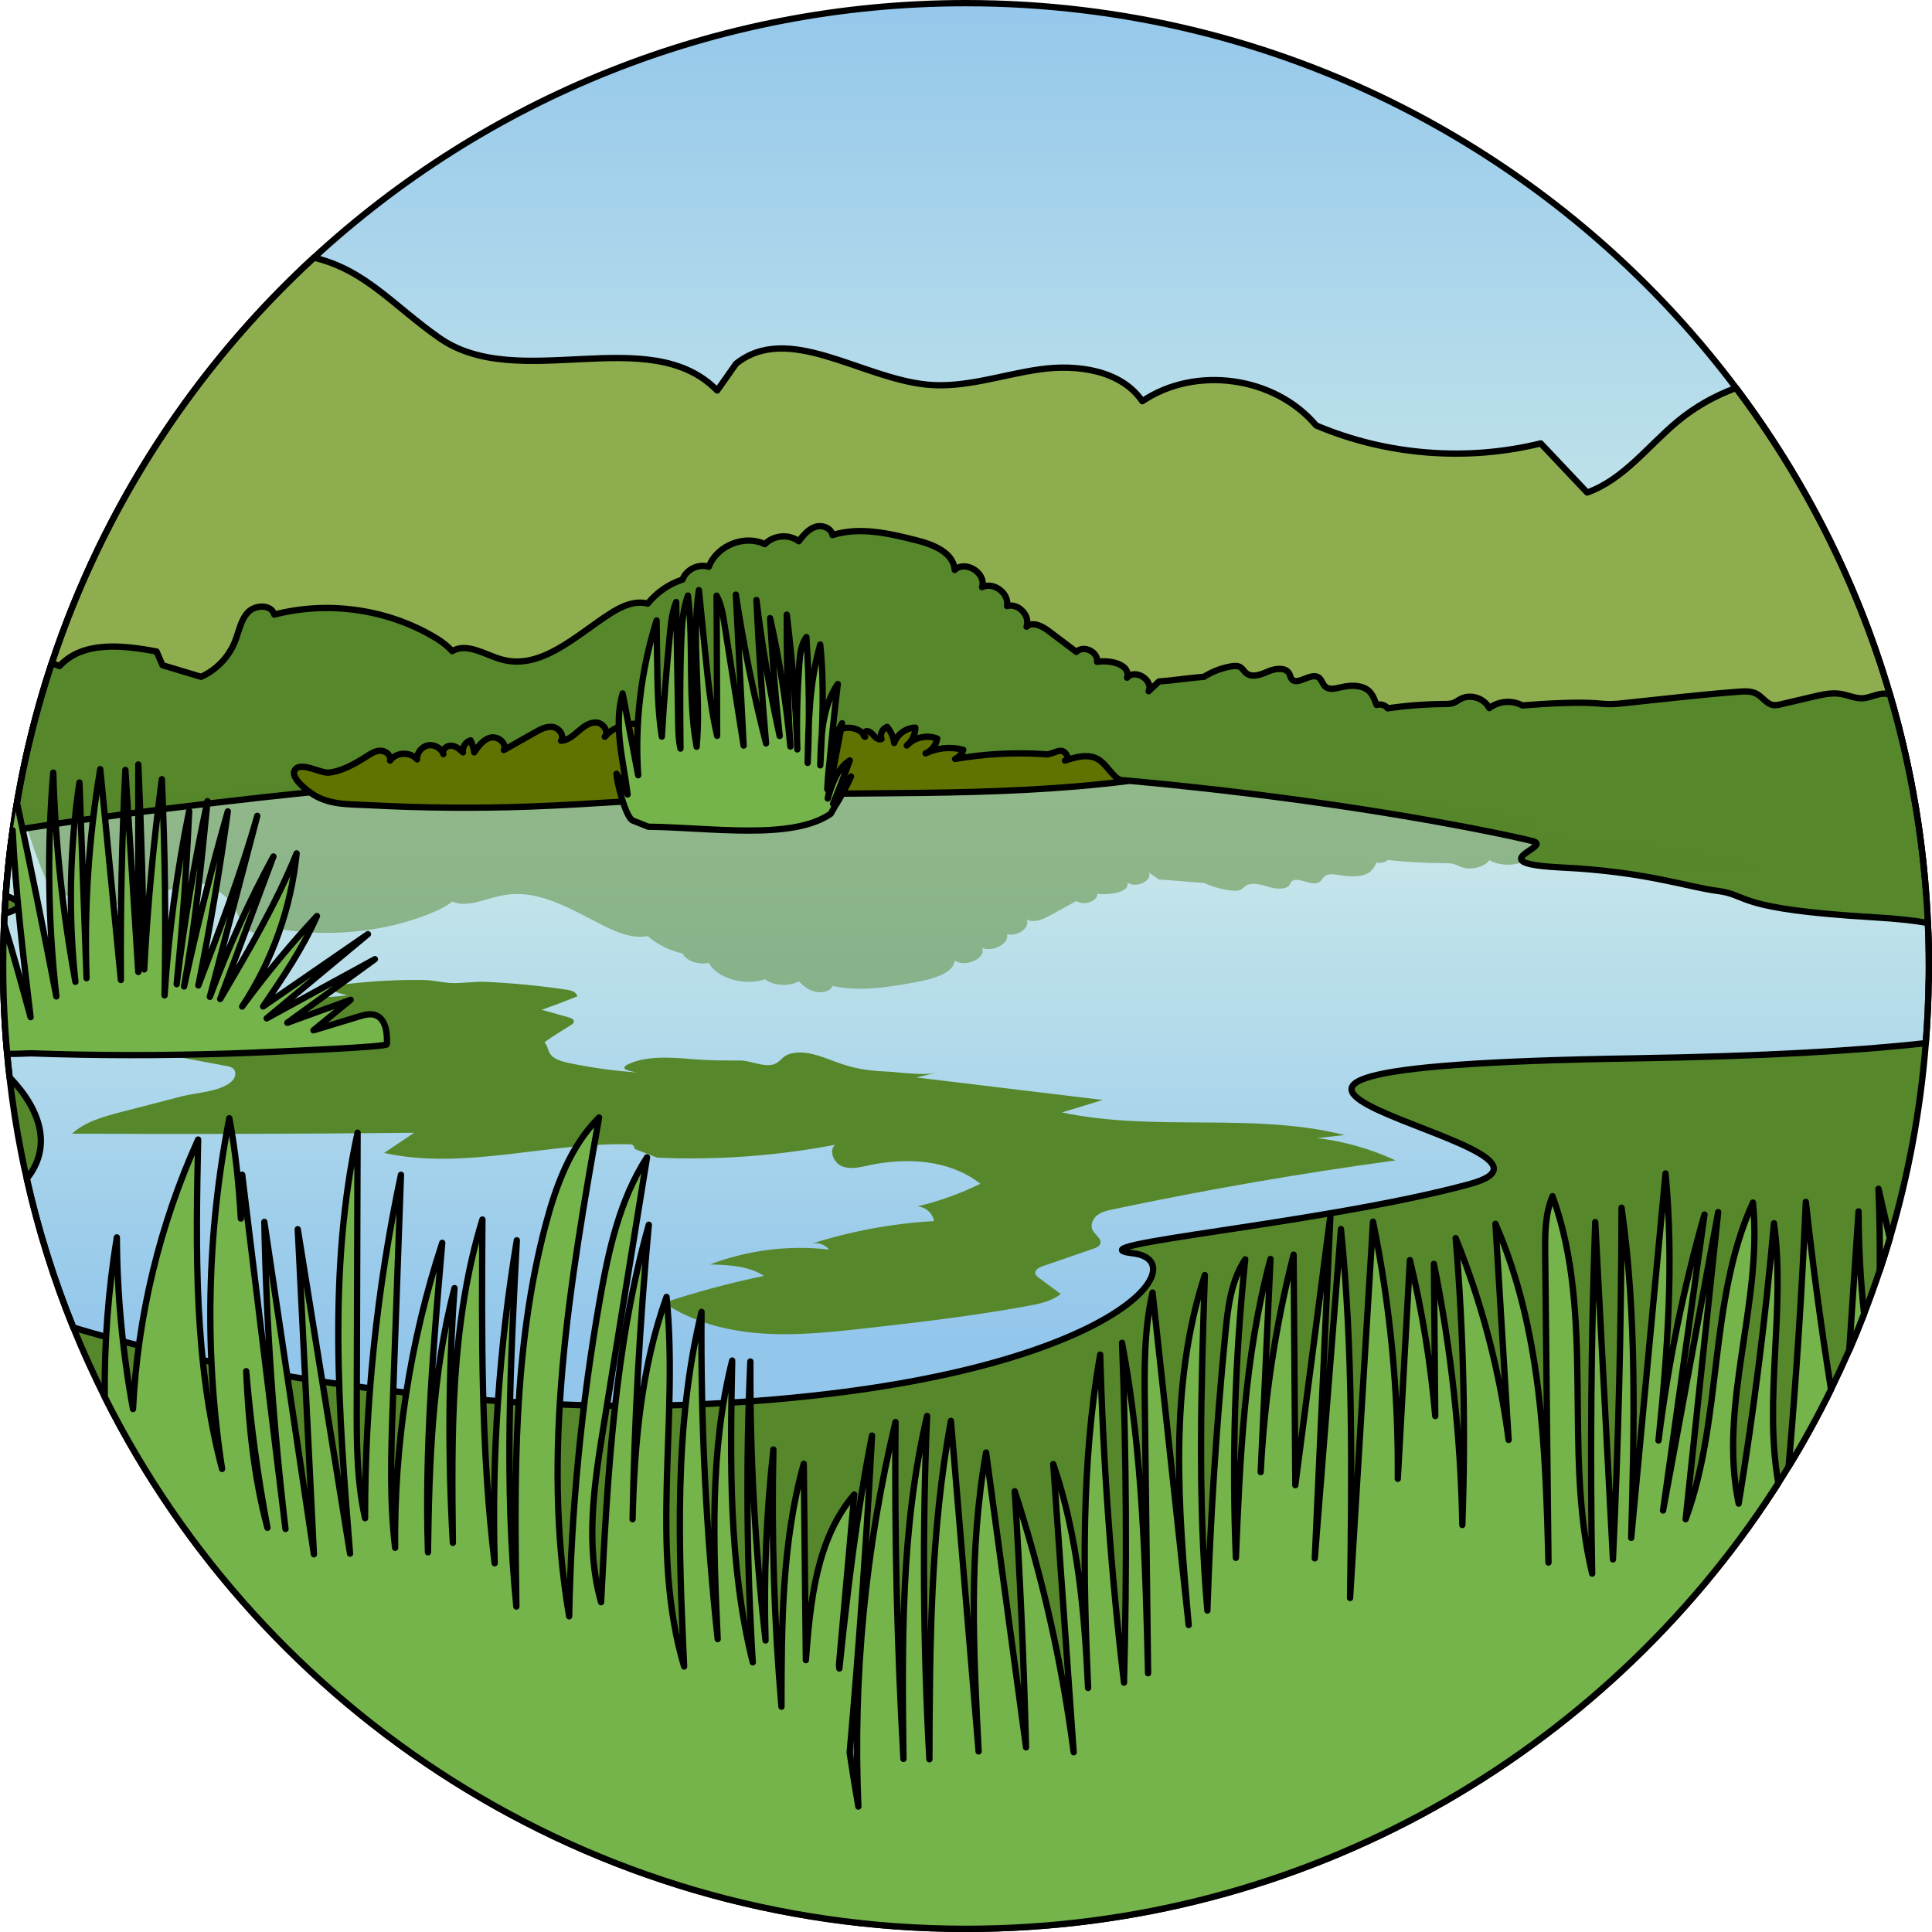
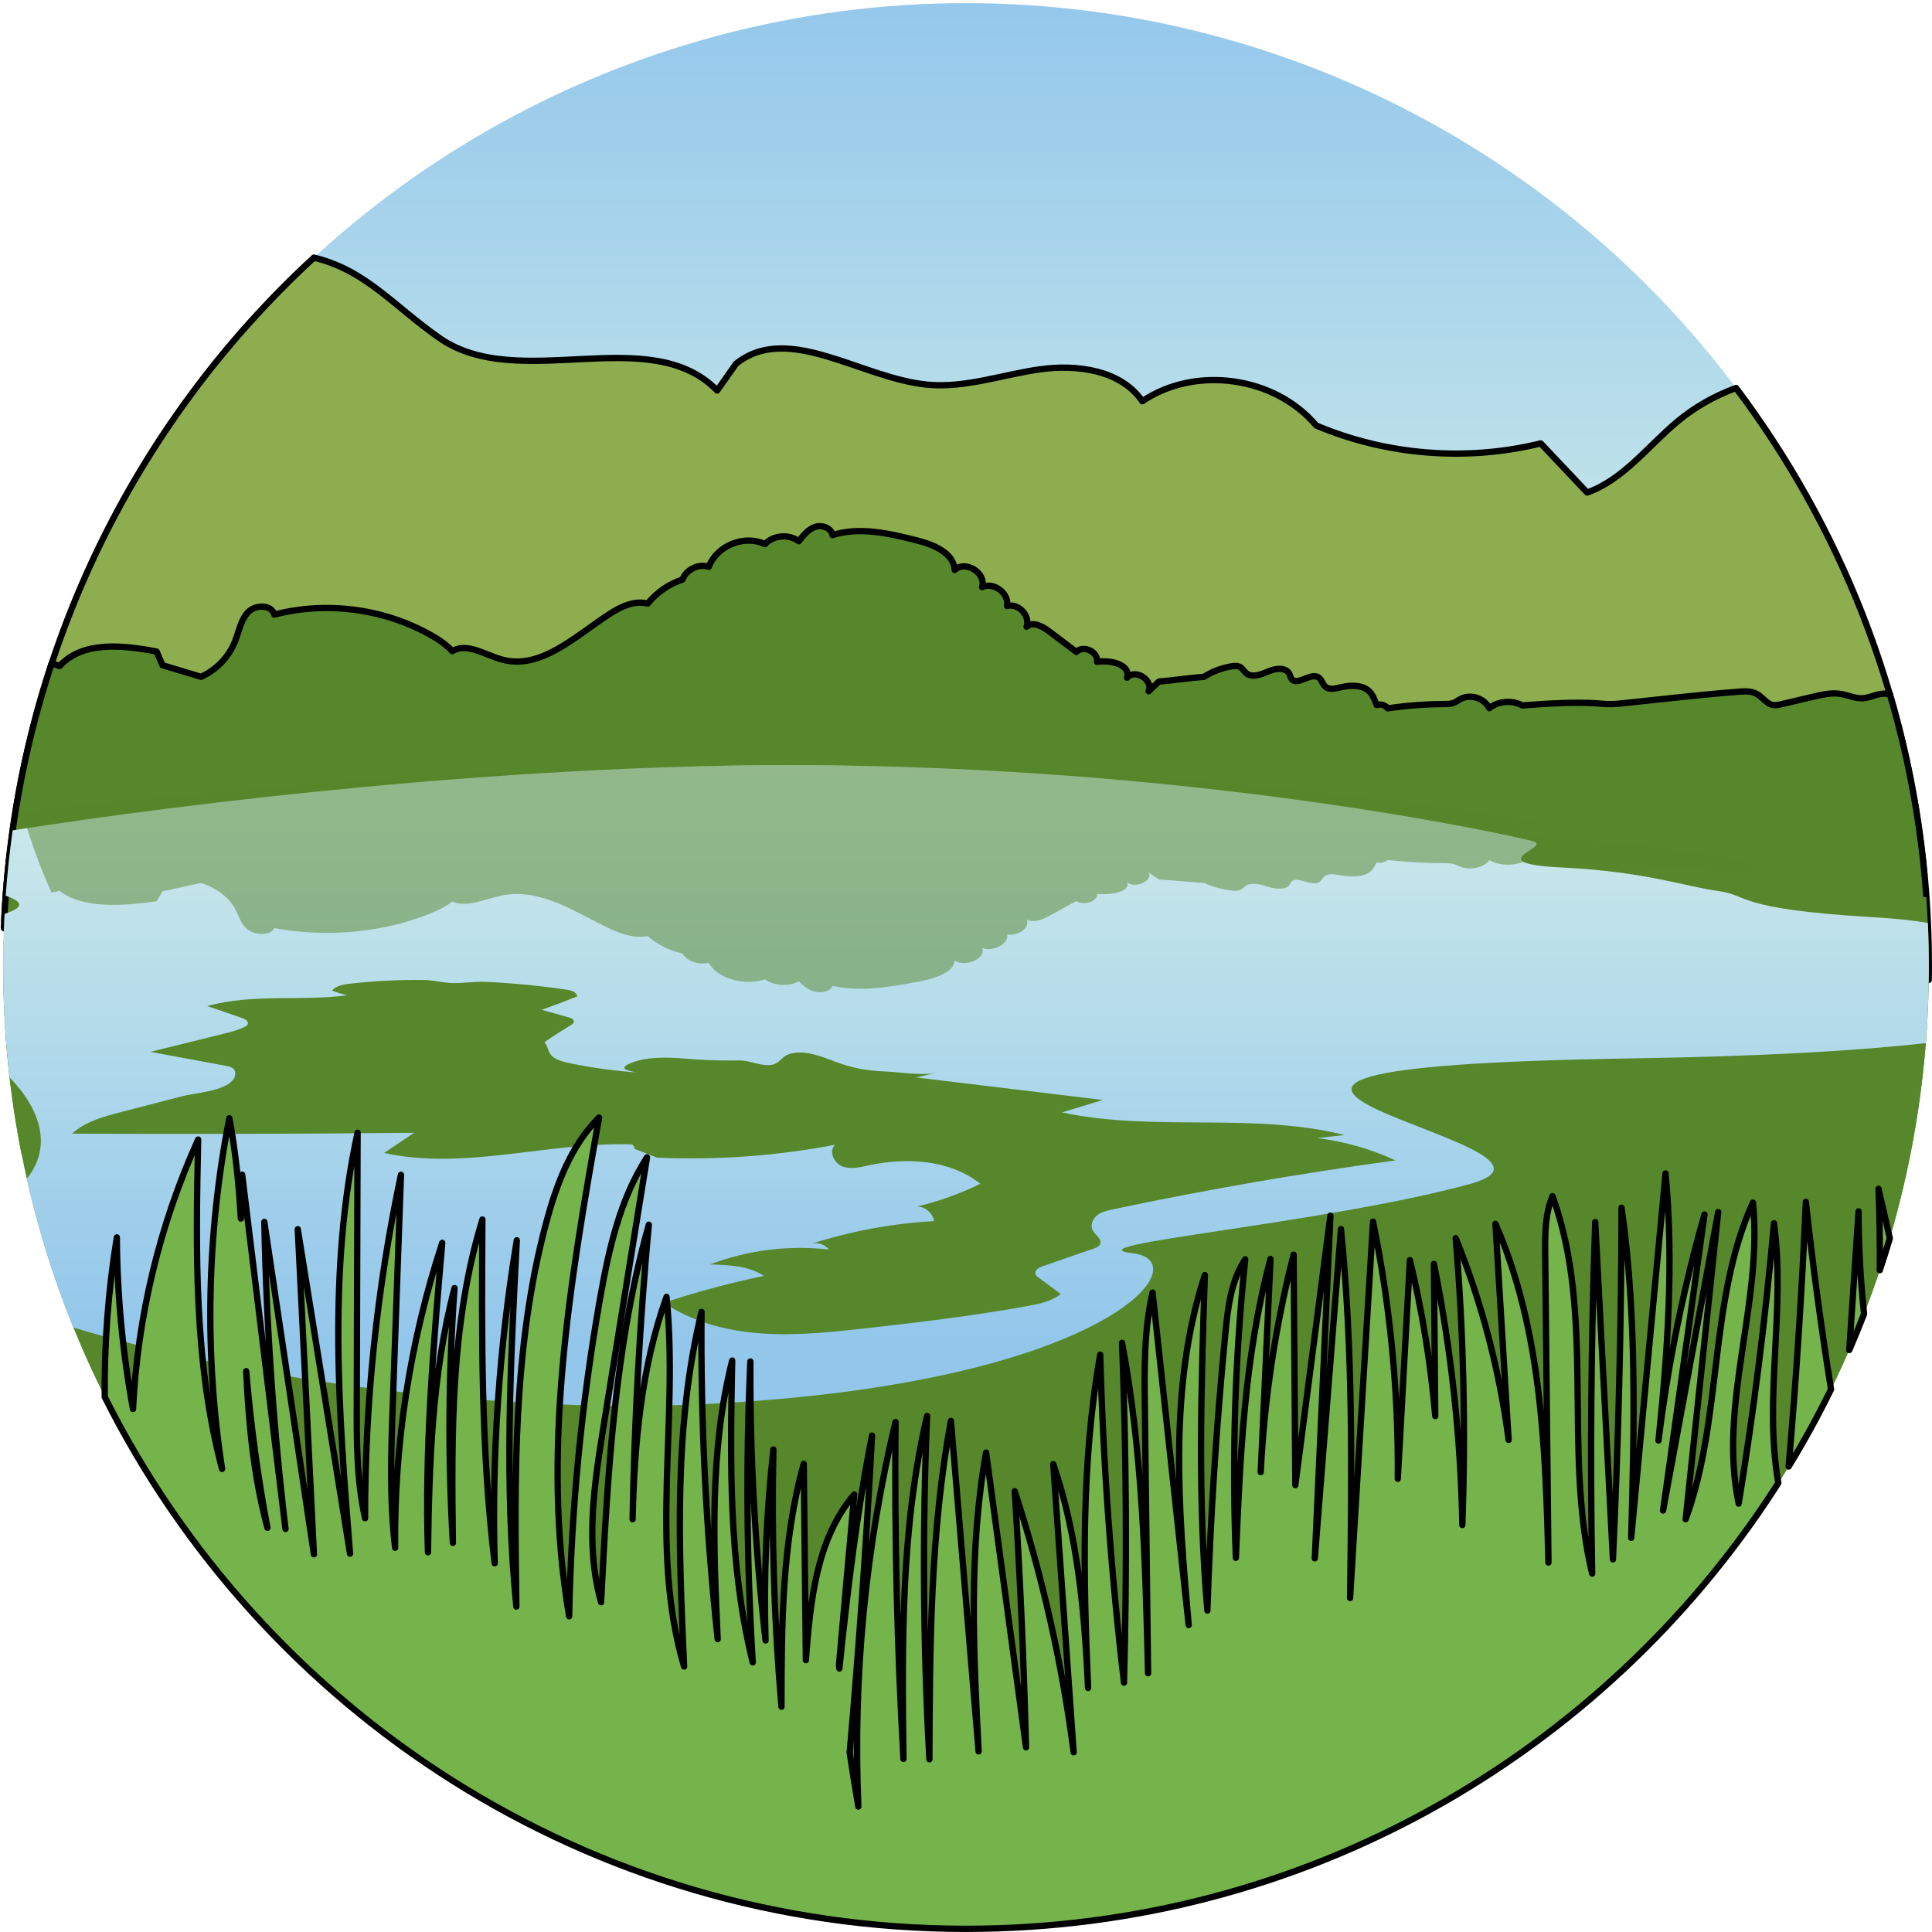
<svg xmlns="http://www.w3.org/2000/svg" version="1.1" id="Layer_1" width="800px" height="800px" viewBox="0 0 306.573 306.573" enable-background="new 0 0 306.573 306.573" xml:space="preserve">
  <g>
    <linearGradient id="SVGID_1_" gradientUnits="userSpaceOnUse" x1="153.292" y1="-4.527" x2="153.292" y2="110.247">
      <stop offset="0" style="stop-color:#92C6EB" />
      <stop offset="1" style="stop-color:#CFECEA" />
    </linearGradient>
    <circle fill="url(#SVGID_1_)" cx="153.292" cy="153.287" r="152.787" />
    <path fill="#56872B" d="M0.837,163.246c5.132,79.738,71.421,142.827,152.455,142.827c81.035,0,147.322-63.089,152.455-142.827   H0.837z" />
    <path fill="#8EAD4E" stroke="#000000" stroke-linecap="round" stroke-linejoin="round" stroke-miterlimit="10" d="M119.047,138.202   c37.952-1.119,75.927-1.184,113.891-0.776c19.511,0.21,39.033,0,58.537,0.694c4.633,0.165,9.264,0.386,13.892,0.662   c-2.715-28.812-13.407-55.31-29.887-77.216c-3.37,1.234-6.539,3.014-9.327,5.34c-4.687,3.916-8.544,9.197-14.3,11.25   c-2.457-2.599-4.913-5.198-7.369-7.797c-11.772,2.896-24.47,1.887-35.636-2.848c-6.539-7.785-19.165-9.553-27.579-3.845   c-3.382-4.948-10.36-5.898-16.293-5.055c-5.945,0.843-11.796,2.99-17.765,2.433c-10.573-0.985-22.132-9.956-30.415-3.323   c-0.997,1.424-1.994,2.836-2.99,4.248c-10.74-11.024-31.519,0.487-44.121-8.366c-7.322-5.138-11.689-10.763-19.877-12.721   C21.142,67.281,2.603,104.52,0.677,146.099C40.019,142.294,79.432,139.371,119.047,138.202z" />
    <path fill="#56872B" stroke="#000000" stroke-linecap="round" stroke-linejoin="round" stroke-miterlimit="10" d="M306.073,153.287   c0,0.736,0,1.483-0.024,2.219c-8.544,2.172-17.504,2.729-26.238,1.555c-9.138-1.222-17.979-4.26-27.152-5.221   c-15.249-1.59-30.403,2.634-45.498,5.352c-25.241,4.533-51.028,4.865-76.672,5.174c-22.654,0.285-45.32,0.558-67.974,0.831   c-8.271,0.107-16.626,0.202-24.742-1.448c-5.898-1.21-11.57-3.311-17.16-5.577c-6.764-2.729-13.433-5.696-19.996-8.9   c0.558-14.608,3.18-28.682,7.559-41.95c0.439,0.071,0.854,0.19,1.27,0.38c3.655-4.035,10.063-3.335,15.403-2.314   c0.309,0.724,0.617,1.448,0.938,2.172c2.041,0.617,4.082,1.222,6.123,1.839c2.421-1.092,4.403-3.145,5.376-5.613   c0.629-1.59,0.902-3.382,2.065-4.628c1.163-1.234,3.726-1.27,4.177,0.368c8.236-2.136,17.278-0.973,24.719,3.18   c1.281,0.712,2.528,1.531,3.513,2.623c2.373-1.424,5.221,0.605,7.891,1.329c6.183,1.697,11.701-3.762,17.089-7.239   c1.804-1.175,3.963-2.184,6.04-1.638c1.424-1.768,3.358-3.109,5.518-3.809c0.593-1.614,2.551-2.563,4.177-2.029   c1.258-3.37,5.66-5.15,8.9-3.596c1.353-1.436,3.797-1.649,5.376-0.463c0.712-0.926,1.483-1.887,2.587-2.267   c1.092-0.38,2.575,0.154,2.765,1.294c4.308-1.365,8.96-0.273,13.339,0.831c2.658,0.665,5.886,1.958,6.052,4.699   c1.685-1.614,5.067,0.51,4.343,2.729c1.839-0.902,4.332,0.985,3.964,3.002c1.78-0.522,3.726,1.531,3.097,3.275   c0.973-0.878,2.504-0.083,3.548,0.712c1.46,1.092,2.907,2.195,4.355,3.287c1.115-1.151,3.489-0.012,3.287,1.578   c2.136-0.356,5.388,0.451,4.759,2.516c1.246-1.495,4.225,0.38,3.418,2.148c0.546-0.51,1.092-1.021,1.638-1.543   c2.005-0.142,5.15-0.605,7.156-0.748c1.305-0.831,2.765-1.388,4.284-1.649c0.522-0.095,1.104-0.142,1.543,0.166   c0.332,0.225,0.522,0.605,0.819,0.866c0.938,0.843,2.397,0.261,3.548-0.237c1.151-0.498,2.824-0.712,3.37,0.427   c0.107,0.237,0.142,0.498,0.297,0.712c0.866,1.305,3.074-1.068,4.343-0.166c0.487,0.356,0.593,1.056,1.044,1.448   c0.593,0.522,1.495,0.32,2.255,0.142c1.116-0.261,2.29-0.415,3.394-0.119c1.59,0.427,1.946,1.483,2.492,2.884   c0.617-0.214,1.365,0.012,1.756,0.534c2.955-0.439,5.945-0.665,8.936-0.688c0.51,0,1.033,0,1.519-0.178   c0.415-0.166,0.772-0.451,1.175-0.653c1.555-0.795,3.703-0.083,4.486,1.483c1.46-1.139,3.608-1.317,5.245-0.427   c2.065-0.166,4.118-0.297,6.183-0.368c1.839-0.071,3.69-0.095,5.518,0.024c0.7,0.059,1.4,0.131,2.1,0.131   c0.866,0.012,1.733-0.083,2.587-0.178c1.566-0.166,3.121-0.332,4.676-0.498c2.872-0.309,5.743-0.617,8.615-0.89   c1.519-0.142,3.038-0.273,4.569-0.392c1.009-0.083,2.1-0.142,2.979,0.356c0.914,0.51,1.519,1.566,2.552,1.744   c0.439,0.083,0.902-0.024,1.341-0.131c1.685-0.392,3.37-0.783,5.055-1.187c1.424-0.332,2.907-0.676,4.355-0.439   c1.175,0.19,2.302,0.748,3.489,0.688c1.092-0.059,2.1-0.653,3.204-0.724c0.38-0.024,0.747,0.012,1.104,0.083   C303.913,123.845,306.073,138.311,306.073,153.287z" />
    <path fill="#56872B" d="M284.457,141.459c-21.067-0.543-42.161-0.422-63.235-0.591c-73.636-0.59-147.37,0.95-220.669,8.421   c-0.034,1.329-0.053,2.661-0.053,3.998c0,10.206,0.997,20.174,2.907,29.822c29.905,2.765,59.133,11.594,89.073,14.762   c25.514,2.694,51.324,1.246,76.803,4.201c38.995,4.521,75.936,19.189,112.226,34.331c15.534-23.924,24.564-52.464,24.564-83.116   c0-3.676-0.156-7.315-0.412-10.927C298.599,141.935,291.529,141.641,284.457,141.459z" />
    <linearGradient id="SVGID_2_" gradientUnits="userSpaceOnUse" x1="153.287" y1="213.565" x2="153.287" y2="120.893">
      <stop offset="0" style="stop-color:#92C6EB" />
      <stop offset="1" style="stop-color:#CFECEA" />
    </linearGradient>
    <path fill="url(#SVGID_2_)" d="M306.073,153.287c0,0.736,0,1.483-0.024,2.219c-0.048,3.37-0.202,6.705-0.463,10.016   c-10.597,1.199-25.573,2.089-46.328,2.421c-97,1.531-2.634,13.6-26.119,19.972c-23.485,6.361-64.081,9.648-53.33,10.965   c10.763,1.317-4.379,20.85-68.021,23.924c-35.233,1.697-75.45-4.664-100.157-12.152c-3.073-7.583-5.554-15.474-7.381-23.603   c3.987-4.972,2.361-10.811-2.729-16.092c-0.676-5.803-1.021-11.689-1.021-17.67c0-2.017,0.036-4.023,0.119-6.017   c0.024-0.76,0.059-1.507,0.107-2.255c0.32-0.119,0.617-0.225,0.902-0.332c2.326-0.914,1.567-1.756-0.724-2.551   c0.249-3.489,0.617-6.954,1.104-10.372c28.255-4.426,78.084-10.348,123.167-10.348c64.96,0,114.765,11.19,118.064,12.069   c3.287,0.878-8.782,3.513,4.604,4.177c13.386,0.653,19.747,3.074,24.802,3.726c5.043,0.665,2.409,2.86,24.79,4.177   c3.786,0.225,6.503,0.534,8.485,0.902C306.026,148.718,306.073,150.996,306.073,153.287z" />
    <path opacity="0.5" fill="#56872B" d="M271.244,138.098c1.519,0.103,3.038,0.198,4.569,0.284c1.009,0.06,2.1,0.103,2.979-0.259   c0.397-0.161,0.736-0.396,1.077-0.622c-3.961-0.675-4.344-1.313-7.224-1.588c-5.055-0.474-11.416-2.232-24.802-2.706   c-13.386-0.483-1.317-2.395-4.604-3.033c-3.299-0.638-53.104-8.763-118.064-8.763c-44.298,0-93.162,4.15-121.656,7.344   c1.213,4.383,2.76,8.679,4.66,12.858c0.439-0.052,0.854-0.138,1.27-0.276c3.655,2.93,10.063,2.421,15.403,1.68   c0.309-0.526,0.617-1.051,0.938-1.577c2.041-0.448,4.082-0.888,6.123-1.336c2.421,0.793,4.403,2.283,5.376,4.076   c0.629,1.155,0.902,2.456,2.065,3.36c1.163,0.896,3.726,0.922,4.177-0.267c8.236,1.551,17.278,0.707,24.719-2.309   c1.281-0.517,2.528-1.112,3.513-1.904c2.373,1.034,5.221-0.439,7.891-0.965c6.183-1.232,11.701,2.731,17.089,5.256   c1.804,0.853,3.963,1.585,6.04,1.189c1.424,1.284,3.358,2.258,5.518,2.766c0.593,1.172,2.551,1.861,4.177,1.473   c1.258,2.447,5.66,3.74,8.9,2.611c1.353,1.043,3.797,1.198,5.376,0.336c0.712,0.672,1.483,1.37,2.587,1.646   c1.092,0.276,2.575-0.112,2.765-0.939c4.308,0.991,8.96,0.198,13.339-0.603c2.658-0.483,5.886-1.422,6.052-3.412   c1.685,1.172,5.067-0.371,4.343-1.982c1.839,0.655,4.332-0.715,3.964-2.18c1.78,0.379,3.726-1.112,3.097-2.378   c0.973,0.638,2.504,0.06,3.548-0.517c1.46-0.793,2.907-1.594,4.355-2.387c1.115,0.836,3.489,0.009,3.287-1.146   c2.136,0.258,5.388-0.327,4.759-1.827c1.246,1.086,4.225-0.276,3.418-1.56c0.546,0.371,1.092,0.741,1.638,1.12   c2.005,0.103,5.15,0.439,7.156,0.543c1.305,0.603,2.765,1.008,4.284,1.198c0.522,0.069,1.104,0.103,1.543-0.121   c0.332-0.164,0.522-0.439,0.819-0.629c0.938-0.612,2.397-0.19,3.548,0.172c1.151,0.362,2.824,0.517,3.37-0.31   c0.107-0.172,0.142-0.362,0.297-0.517c0.866-0.948,3.074,0.776,4.343,0.121c0.487-0.258,0.593-0.767,1.044-1.051   c0.593-0.379,1.495-0.233,2.255-0.103c1.116,0.19,2.29,0.302,3.394,0.086c1.59-0.31,1.946-1.077,2.492-2.094   c0.617,0.155,1.365-0.009,1.756-0.388c2.955,0.319,5.945,0.483,8.936,0.5c0.51,0,1.033,0,1.519,0.129   c0.415,0.121,0.772,0.327,1.175,0.474c1.555,0.577,3.703,0.06,4.486-1.077c1.46,0.827,3.608,0.956,5.245,0.31   c2.065,0.121,4.118,0.215,6.183,0.267c1.839,0.052,3.69,0.069,5.518-0.017c0.7-0.043,1.4-0.095,2.1-0.095   c0.866-0.009,1.733,0.06,2.587,0.129c1.566,0.121,3.121,0.241,4.676,0.362C265.5,137.676,268.372,137.9,271.244,138.098z" />
-     <path fill="none" stroke="#000000" stroke-linecap="round" stroke-linejoin="round" stroke-miterlimit="10" d="M306.073,153.287   c0,0.736,0,1.483-0.024,2.219c-0.048,3.37-0.202,6.705-0.463,10.016c-10.597,1.199-25.573,2.089-46.328,2.421   c-97,1.531-2.634,13.6-26.119,19.972c-23.485,6.361-64.081,9.648-53.33,10.965c10.763,1.317-4.379,20.85-68.021,23.924   c-35.233,1.697-75.45-4.664-100.157-12.152c-3.073-7.583-5.554-15.474-7.381-23.603c3.987-4.972,2.361-10.811-2.729-16.092   c-0.676-5.803-1.021-11.689-1.021-17.67c0-2.017,0.036-4.023,0.119-6.017c0.024-0.76,0.059-1.507,0.107-2.255   c0.32-0.119,0.617-0.225,0.902-0.332c2.326-0.914,1.567-1.756-0.724-2.551c0.249-3.489,0.617-6.954,1.104-10.372   c28.255-4.426,78.084-10.348,123.167-10.348c64.96,0,114.765,11.19,118.064,12.069c3.287,0.878-8.782,3.513,4.604,4.177   c13.386,0.653,19.747,3.074,24.802,3.726c5.043,0.665,2.409,2.86,24.79,4.177c3.786,0.225,6.503,0.534,8.485,0.902   C306.026,148.718,306.073,150.996,306.073,153.287z" />
-     <path fill="#607300" stroke="#000000" stroke-linecap="round" stroke-linejoin="round" stroke-miterlimit="10" d="M57.961,120.16   c0.731-0.467,1.482-1.005,2.349-1.037c0.867-0.033,1.816,0.737,1.585,1.573c0.942-1.357,3.224-1.459,4.283-0.191   c-0.054-1.021,0.723-2.022,1.725-2.224s2.106,0.419,2.452,1.381c-0.269-0.678,0.525-1.391,1.253-1.34   c0.728,0.051,1.326,0.571,1.864,1.064c-0.152-0.812,0.404-1.693,1.203-1.905c0.289,0.601,0.482,1.247,0.571,1.908   c0.668-0.994,1.442-2.065,2.608-2.34c1.166-0.274,2.612,0.891,2.098,1.973c1.646-0.933,3.292-1.866,4.939-2.799   c0.879-0.498,1.845-1.014,2.844-0.86c0.998,0.154,1.857,1.349,1.297,2.189c1.076-0.073,1.955-0.844,2.77-1.549   s1.77-1.421,2.846-1.347c1.076,0.074,2.016,1.437,1.317,2.257c1.647-1.965,4.578-2.435,7.066-1.817   c2.489,0.618,4.646,2.129,6.74,3.609c-0.056-1.18,0.937-2.312,2.114-2.41c1.177-0.098,2.344,0.853,2.485,2.026   c0.958-1.851,2.867-3.176,4.936-3.428c-0.029,0.93-0.428,1.843-1.09,2.496c1.489-1.355,3.454-2.177,5.464-2.287   c-0.388,0.482-0.775,0.964-1.163,1.446c0.973-1.313,2.784-1.94,4.361-1.509c-0.347,0.688-0.694,1.377-1.041,2.065   c0.786-0.68,1.656-1.396,2.695-1.447c1.038-0.051,2.154,0.965,1.776,1.934c1.053-0.843,2.153-1.711,3.467-2.016   c1.314-0.305,2.904,0.131,3.499,1.342c-0.452-0.101-0.175-0.897,0.288-0.901c0.463-0.004,0.808,0.402,1.119,0.746   s0.769,0.682,1.198,0.507c-0.297-0.734,0.136-1.675,0.887-1.925c0.607,0.722,1.002,1.62,1.125,2.555   c0.487-1.389,1.888-2.405,3.36-2.435c-0.003,1.084-0.518,2.156-1.362,2.836c1.189-1.293,3.201-1.749,4.831-1.097   c-0.17,1.025-0.894,1.941-1.851,2.344c1.844-0.889,4.009-1.093,5.987-0.564c-0.209,0.636-0.695,1.176-1.307,1.45   c4.65-0.811,9.396-1.068,14.106-0.765c0.869,0.224,1.71-0.459,2.604-0.528c0.894-0.069,1.619,1.469,0.726,1.557   c1.743-0.587,3.765-1.148,5.325-0.174c1.685,1.052,2.627,3.741,4.587,3.42c-21.563,2.713-43.409,1.484-65.122,2.402   c-9.89,0.418-19.758,1.282-29.651,1.638c-8.531,0.306-17.075,0.234-25.599-0.217c-3.272-0.173-6.477,0.013-9.241-1.97   c-0.843-0.605-3.605-2.719-2.284-3.858c1.043-0.9,3.911,0.73,5.056,0.665C54.015,122.496,56.346,121.191,57.961,120.16z" />
    <path fill="#56872B" d="M121.98,169.02c0.398-0.015,0.777-0.093,1.128-0.27c0.783-0.396,1.129-1.148,2.052-1.46   c2.453-0.829,5.236,0.385,7.511,1.229c2.692,0.999,4.938,1.392,7.817,1.504c2.411,0.094,5.899,0.741,8.226,0.16   c-1.107,0.264-2.215,0.528-3.322,0.792c9.865,1.19,19.731,2.379,29.596,3.569c-2.159,0.66-4.317,1.32-6.476,1.98   c14.703,3.125,30.269-0.07,44.849,3.583c-1.451,0.162-2.902,0.323-4.353,0.485c4.296,0.524,8.509,1.725,12.436,3.544   c-15.049,2.042-30.022,4.636-44.881,7.773c-0.872,0.184-1.779,0.386-2.477,0.94s-1.115,1.573-0.704,2.364   c0.399,0.768,1.496,1.354,1.196,2.166c-0.154,0.416-0.622,0.607-1.042,0.752c-2.707,0.935-5.414,1.87-8.121,2.806   c-0.57,0.197-1.268,0.613-1.118,1.197c0.069,0.268,0.306,0.452,0.528,0.617c1.165,0.86,2.329,1.72,3.494,2.58   c-1.455,1.169-3.368,1.564-5.204,1.899c-8.575,1.563-17.236,2.597-25.899,3.562c-5.443,0.606-10.923,1.186-16.386,0.799   c-5.463-0.387-10.96-1.795-15.494-4.866c5.21-1.731,10.522-3.156,15.899-4.265c-2.484-1.614-5.616-1.738-8.577-1.812   c5.986-2.283,12.524-3.102,18.888-2.364c-0.642-0.834-1.819-1.213-2.827-0.909c6.311-2.019,12.879-3.234,19.494-3.606   c-0.208-1.269-1.4-2.302-2.686-2.327c3.468-0.814,6.843-2.025,10.038-3.601c-4.94-3.864-11.709-4.194-17.639-2.936   c-1.41,0.299-2.909,0.698-4.256,0.185c-1.347-0.514-2.211-2.437-1.167-3.432c-9.285,1.77-18.776,2.457-28.219,2.043   c-1.261-0.49-2.522-0.98-3.784-1.47c0.398,0.252,0.107-0.631-0.364-0.645c-13.116-0.384-26.371,4.183-39.187,1.365   c1.592-1.067,3.184-2.134,4.776-3.201c-18.098,0.184-36.197,0.232-54.296,0.144c2.133-1.935,5.039-2.72,7.827-3.442   c3.207-0.831,6.413-1.662,9.62-2.494c2.137-0.554,6.783-0.792,8.157-2.678c0.343-0.471,0.44-1.176,0.061-1.619   c-0.289-0.338-0.762-0.439-1.2-0.521c-4.01-0.744-8.021-1.489-12.031-2.233c3.828-0.944,7.655-1.889,11.483-2.833   c1.189-0.293,2.388-0.59,3.486-1.132c0.203-0.1,0.42-0.228,0.491-0.444c0.146-0.444-0.399-0.783-0.842-0.935   c-1.867-0.639-3.733-1.278-5.6-1.916c7.272-2.02,14.879-0.728,22.26-1.719c-0.838-0.174-1.661-0.426-2.453-0.751   c0.674-0.78,1.794-0.963,2.819-1.08c3.884-0.442,7.796-0.64,11.705-0.592c1.471,0.018,2.798,0.39,4.23,0.476   c1.855,0.112,3.755-0.265,5.628-0.178c4.312,0.199,8.613,0.617,12.882,1.251c0.693,0.103,1.542,0.358,1.651,1.051   c-1.868,0.756-3.754,1.468-5.656,2.133c1.455,0.407,2.91,0.813,4.366,1.22c0.356,0.099,0.794,0.314,0.748,0.681   c-0.028,0.226-0.238,0.377-0.43,0.5c-1.411,0.906-2.909,1.753-4.245,2.758c0.672,0.691,0.472,1.613,1.362,2.31   c0.727,0.569,1.735,0.807,2.62,0.992c3.567,0.745,7.185,1.242,10.82,1.486c-0.308-0.021-2.086-0.336-2.105-0.692   c-0.014-0.264,0.255-0.445,0.491-0.563c3.118-1.562,7.504-1.082,10.922-0.815c2.326,0.182,4.661,0.161,6.992,0.166   C118.853,168.281,120.536,169.073,121.98,169.02z" />
-     <path fill="#75B34B" stroke="#000000" stroke-linecap="round" stroke-linejoin="round" stroke-miterlimit="10" d="M102.876,131.184   c-0.14-0.043-2.258-0.913-2.399-0.954c-1.191-0.346-2.655-6.384-2.647-7.451c0.74,1.004,1.335,2.114,1.76,3.287   c-0.662-5.355-2.278-10.842-0.791-16.029c0.822,4.327,1.645,8.653,2.467,12.98c-0.557-8.273,0.44-16.648,2.924-24.56   c0.03,2.151,0.06,4.301,0.09,6.452c0.056,4.006,0.113,8.028,0.74,11.984c0.328-5.497,0.761-10.988,1.299-16.469   c0.163-1.662,0.342-3.35,0.978-4.894c0.107,6.379,0.215,12.757,0.322,19.136c0.023,1.381,0.048,2.774,0.359,4.12   c-0.052-5.87-0.105-11.743,0.148-17.608c0.098-2.26,0.249-4.557,1.042-6.675c0.952,7.964-0.084,16.11,1.375,23.997   c0.754-8.264-0.866-16.654,0.358-24.861c0.337,3.344,0.675,6.687,1.012,10.031c0.443,4.39,0.888,8.794,1.884,13.093   c-0.027-7.415-0.054-14.829-0.081-22.244c0.735,1.355,0.987,2.912,1.227,4.435c1.019,6.452,2.038,12.905,3.057,19.357   c-0.411-7.986-0.822-15.971-1.234-23.957c1.205,7.945,2.806,15.83,4.795,23.615c-0.666-7.575-1.174-15.164-1.525-22.76   c0.884,7.246,2.115,14.451,3.687,21.58c-0.675-6.219-1.184-12.456-1.524-18.702c1.5,6.716,2.576,13.527,3.221,20.378   c-0.418-6.97-0.609-13.954-0.572-20.937c0.873,7.1,1.431,14.239,1.669,21.388c-0.123-4.56-0.014-9.126,0.327-13.674   c0.108-1.446,0.268-2.969,1.115-4.145c0.45,6.643,0.517,13.311,0.202,19.962c0.122-6.314,0.256-12.713,1.991-18.785   c0.681,6.362,0.349,12.783,0.017,19.172c0.088-4.465,0.261-9.212,2.77-12.907c-0.666,5.553-1.222,11.118-1.668,16.693   c0.208-3.61,0.466-7.387,2.356-10.47c-0.76,3.982-1.52,7.964-2.281,11.947c0.68-2.281,1.497-4.752,3.495-6.047   c-0.825,2.315-1.71,4.608-2.651,6.878c0.761-1.553,1.724-3.006,2.857-4.313c-0.693,1.508-1.474,2.974-2.34,4.39   c0.081-0.267-0.528,0.919-0.88,1.51C125.671,133.365,112.939,131.321,102.876,131.184z" />
-     <path fill="none" stroke="#000000" stroke-linecap="round" stroke-linejoin="round" stroke-miterlimit="10" d="M306.073,153.287   c0,0.736,0,1.483-0.024,2.219c-0.048,3.37-0.202,6.705-0.463,10.016c-0.843,10.668-2.777,21.028-5.708,30.973   c-0.498,1.697-1.032,3.394-1.59,5.067c-0.783,2.338-1.614,4.652-2.492,6.93c-0.748,1.934-1.531,3.833-2.35,5.732   c-0.926,2.1-1.887,4.177-2.896,6.242c-2.053,4.189-4.296,8.283-6.728,12.247c-0.534,0.878-1.068,1.756-1.626,2.611   c-0.225,0.368-0.451,0.724-0.688,1.08c-27.235,41.938-74.489,69.671-128.222,69.671c-59.785,0-111.561-34.343-136.659-84.398   c-1.804-3.596-3.477-7.274-4.996-11.024c-3.073-7.583-5.554-15.474-7.381-23.603c-0.309-1.305-0.582-2.623-0.843-3.94   c-0.795-3.999-1.424-8.046-1.887-12.152c-0.143-1.246-0.273-2.504-0.38-3.762c-0.427-4.581-0.641-9.221-0.641-13.908   c0-2.017,0.036-4.023,0.119-6.017c0.012-0.214,0.012-0.427,0.035-0.641c0.012-0.546,0.036-1.08,0.071-1.614   c0.048-0.961,0.107-1.922,0.178-2.884c0.249-3.489,0.617-6.954,1.104-10.372c0.202-1.46,0.427-2.907,0.688-4.343   c1.281-7.571,3.121-14.952,5.482-22.096c8.247-24.944,22.749-47.04,41.629-64.437C77.03,15.808,113.366,0.5,153.287,0.5   c49.972,0,94.33,23.983,122.194,61.067c10.858,14.43,19.201,30.842,24.41,48.595c3.406,11.594,5.483,23.746,6.028,36.301   C306.026,148.718,306.073,150.996,306.073,153.287z" />
    <path fill="#75B34B" d="M298.087,188.638c0.166,4.308,0.237,8.615,0.202,12.923c0.558-1.673,1.092-3.37,1.59-5.067   C299.285,193.871,298.68,191.261,298.087,188.638z M293.447,214.223c0.819-1.899,1.602-3.797,2.35-5.732   c-0.581-5.399-0.866-10.834-0.878-16.27C294.432,199.556,293.933,206.889,293.447,214.223z M283.823,232.712   c2.433-3.964,4.676-8.058,6.728-12.247c-1.578-9.885-2.907-19.806-3.999-29.75C285.947,204.73,285.033,218.733,283.823,232.712z    M281.497,194.109c-1.329,14.893-3.192,29.739-5.601,44.489c-3.299-15.676,3.857-31.839,2.266-47.776   c-7.108,15.641-4.759,34.117-10.68,50.244c1.721-16.246,3.441-32.492,5.162-48.726c-2.919,15.783-5.838,31.566-8.746,47.349   c2.184-15.652,4.379-31.317,6.574-46.969c-3.358,11.748-5.791,23.746-7.298,35.862c1.448-14.11,2.468-28.291,1.115-42.377   c-1.816,19.272-3.631,38.556-5.447,57.827c0.475-17.48,0.938-35.079-1.531-52.392c-0.036,18.607-0.499,37.215-1.365,55.81   c-0.938-17.848-1.875-35.696-2.812-53.532c-0.653,18.584-0.819,37.191-0.487,55.786c-4.687-19.604,0.593-40.953-6.29-59.892   c-1.21,2.86-1.187,6.064-1.163,9.161c0.178,16.329,0.344,32.646,0.522,48.975c-0.487-18.251-1.092-37.025-8.414-53.745   c0.688,11.428,1.388,22.856,2.089,34.284c-1.436-10.977-4.248-21.764-8.402-32.017c1.27,15.13,1.614,30.344,1.056,45.521   c-0.249-13.908-1.756-27.804-4.509-41.439c0.071,8.046,0.142,16.103,0.214,24.149c-0.724-8.331-2.053-16.614-4.023-24.743   c-0.641,11.57-1.282,23.129-1.923,34.699c0.119-13.683-1.187-27.389-3.928-40.798c-1.21,19.901-2.433,39.802-3.643,59.714   c0.261-19.533,0.51-39.113-1.448-58.54c-1.377,17.409-2.765,34.829-4.153,52.25c0.819-18.133,1.649-36.253,2.48-54.374   c-1.851,14.252-3.714,28.504-5.566,42.756c-0.095-12.187-0.178-24.375-0.273-36.574c-2.884,11.285-4.64,22.868-5.221,34.509   c0.522-11.274,1.032-22.547,1.554-33.821c-4.153,15.403-4.83,31.483-5.494,47.42c-0.653-15.795-0.154-31.637,1.483-47.361   c-2.255,3.394-2.753,7.63-3.145,11.689c-1.424,14.644-2.385,29.335-2.86,44.038c-1.555-17.682-0.985-35.482-0.404-53.235   c-5.791,17.753-4.213,36.942-2.563,55.537c-1.911-17.587-3.821-35.174-5.732-52.76c-1.365,5.957-1.305,12.152-1.222,18.263   c0.166,14.05,0.344,28.101,0.51,42.151c-0.427-17.551-0.878-35.185-4.13-52.44c0.7,17.966,0.795,35.957,0.308,53.923   c-2.041-17.278-3.299-34.651-3.774-52.048c-3.073,17.409-2.682,35.197-1.922,52.891c-0.581-12.057-1.614-24.137-5.53-35.518   c1.08,15.249,2.16,30.486,3.24,45.723c-1.827-14.05-4.96-27.935-9.351-41.416c0.854,13.54,1.448,27.08,1.792,40.632   c-2.112-15.593-4.225-31.186-6.337-46.779c-2.8,15.605-1.994,31.602-1.187,47.432c-1.46-17.492-2.919-34.972-4.391-52.452   c-3.275,17.658-3.347,35.743-3.418,53.698c-1.009-18.133-1.127-36.325-0.368-54.481c-4.177,17.741-3.976,36.194-3.75,54.422   c-1.009-17.8-1.436-35.636-1.258-53.46c-4.782,19.936-6.776,40.537-5.898,61.02c-0.499-2.836-0.949-5.696-1.377-8.556   c1.471-16.744,2.658-33.524,3.548-50.316c-2.421,12.211-3.892,24.576-5.186,36.965c-0.012-0.19-0.036-0.392-0.059-0.581   c0.807-9.007,1.614-18.026,2.421-27.033c-6.028,7.073-6.978,17.017-7.678,26.285c-0.107-10.384-0.214-20.767-0.332-31.151   c-3.477,12.472-3.524,25.597-3.536,38.544c-1.175-13.576-1.59-27.211-1.282-40.822c-1.115,10.051-1.543,20.186-1.246,30.308   c-1.673-14.691-2.48-29.477-2.409-44.264c-0.724,15.902-0.593,31.851,0.38,47.741c-3.869-15.581-3.584-31.851-3.263-47.895   c-3.619,14.359-2.979,29.406-2.302,44.204c-1.863-17.231-2.718-34.58-2.563-51.918c-4.45,18.311-3.619,37.44-2.765,56.273   c-5.589-18.833-0.807-39.113-2.789-58.658c-4.035,11.262-5.091,23.259-5.388,35.28c0.285-15.605,1.139-31.198,2.575-46.732   c-5.471,19.414-6.539,39.754-7.571,59.904c-2.575-9.102-1.092-18.797,0.427-28.136c2.29-14.145,4.569-28.303,6.859-42.46   c-4.343,6.705-6.1,14.739-7.488,22.607c-2.919,16.578-4.545,33.382-4.866,50.221c-4.498-26.19,0.131-52.986,4.747-79.152   c-4.485,4.462-6.776,10.656-8.413,16.768c-5.269,19.711-5.008,40.431-4.711,60.842c-1.934-19.296-0.937-38.757,0.071-58.124   c-2.812,16.91-3.987,34.106-3.513,51.253c-2.195-18.073-2.065-36.348-1.946-54.552c-5.067,16.483-4.901,34.058-4.687,51.313   c-0.795-13.469-0.7-26.974,0.261-40.431c-3.596,13.623-4.011,27.852-4.213,41.926c-0.546-16.388,0.854-32.776,2.266-49.105   c-5.114,15.569-7.654,31.993-7.476,48.393c-0.914-7.619-0.641-15.32-0.368-22.998c0.427-12.069,0.854-24.137,1.293-36.194   c-3.809,17.895-5.72,36.194-5.696,54.493c-1.353-6.064-1.341-12.342-1.317-18.548c0.048-14.205,0.083-28.409,0.13-42.626   c-4.758,21.847-2.99,44.513-1.198,66.799c-2.765-17.16-5.53-34.319-8.295-51.479c0.855,17.195,1.709,34.39,2.563,51.585   c-2.623-17.587-5.245-35.162-7.868-52.748c0.309,16.281,1.436,32.551,3.358,48.726c-2.29-18.738-4.581-37.476-6.871-56.214   c-0.107,2.314-0.178,4.64-0.214,6.954c-0.309-5.352-0.831-10.668-1.828-15.914c-3.584,18.287-3.976,37.215-1.151,55.644   c-4.498-16.946-4.165-34.734-3.797-52.262c-6.088,13.433-9.612,28.018-10.336,42.757c-1.65-8.983-2.516-18.097-2.563-27.235   c-1.365,8.366-2.005,16.851-1.922,25.324c25.098,50.055,76.874,84.398,136.659,84.398c53.733,0,100.988-27.733,128.222-69.671   c0.237-0.356,0.463-0.712,0.688-1.08C279.823,221.925,283.384,207.732,281.497,194.109z M39.067,217.582   c0.7,8.331,1.816,16.637,3.37,24.849C40.254,234.326,39.459,225.983,39.067,217.582z" />
    <path fill="none" stroke="#000000" stroke-linecap="round" stroke-linejoin="round" stroke-miterlimit="10" d="M298.087,188.638   c0.166,4.308,0.237,8.615,0.202,12.923c0.558-1.673,1.092-3.37,1.59-5.067C299.285,193.871,298.68,191.261,298.087,188.638z    M293.447,214.223c0.819-1.899,1.602-3.797,2.35-5.732c-0.581-5.399-0.866-10.834-0.878-16.27   C294.432,199.556,293.933,206.889,293.447,214.223z M283.823,232.712c2.433-3.964,4.676-8.058,6.728-12.247   c-1.578-9.885-2.907-19.806-3.999-29.75C285.947,204.73,285.033,218.733,283.823,232.712z M281.497,194.109   c-1.329,14.893-3.192,29.739-5.601,44.489c-3.299-15.676,3.857-31.839,2.266-47.776c-7.108,15.641-4.759,34.117-10.68,50.244   c1.721-16.246,3.441-32.492,5.162-48.726c-2.919,15.783-5.838,31.566-8.746,47.349c2.184-15.652,4.379-31.317,6.574-46.969   c-3.358,11.748-5.791,23.746-7.298,35.862c1.448-14.11,2.468-28.291,1.115-42.377c-1.816,19.272-3.631,38.556-5.447,57.827   c0.475-17.48,0.938-35.079-1.531-52.392c-0.036,18.607-0.499,37.215-1.365,55.81c-0.938-17.848-1.875-35.696-2.812-53.532   c-0.653,18.584-0.819,37.191-0.487,55.786c-4.687-19.604,0.593-40.953-6.29-59.892c-1.21,2.86-1.187,6.064-1.163,9.161   c0.178,16.329,0.344,32.646,0.522,48.975c-0.487-18.251-1.092-37.025-8.414-53.745c0.688,11.428,1.388,22.856,2.089,34.284   c-1.436-10.977-4.248-21.764-8.402-32.017c1.27,15.13,1.614,30.344,1.056,45.521c-0.249-13.908-1.756-27.804-4.509-41.439   c0.071,8.046,0.142,16.103,0.214,24.149c-0.724-8.331-2.053-16.614-4.023-24.743c-0.641,11.57-1.282,23.129-1.923,34.699   c0.119-13.683-1.187-27.389-3.928-40.798c-1.21,19.901-2.433,39.802-3.643,59.714c0.261-19.533,0.51-39.113-1.448-58.54   c-1.377,17.409-2.765,34.829-4.153,52.25c0.819-18.133,1.649-36.253,2.48-54.374c-1.851,14.252-3.714,28.504-5.566,42.756   c-0.095-12.187-0.178-24.375-0.273-36.574c-2.884,11.285-4.64,22.868-5.221,34.509c0.522-11.274,1.032-22.547,1.554-33.821   c-4.153,15.403-4.83,31.483-5.494,47.42c-0.653-15.795-0.154-31.637,1.483-47.361c-2.255,3.394-2.753,7.63-3.145,11.689   c-1.424,14.644-2.385,29.335-2.86,44.038c-1.555-17.682-0.985-35.482-0.404-53.235c-5.791,17.753-4.213,36.942-2.563,55.537   c-1.911-17.587-3.821-35.174-5.732-52.76c-1.365,5.957-1.305,12.152-1.222,18.263c0.166,14.05,0.344,28.101,0.51,42.151   c-0.427-17.551-0.878-35.185-4.13-52.44c0.7,17.966,0.795,35.957,0.308,53.923c-2.041-17.278-3.299-34.651-3.774-52.048   c-3.073,17.409-2.682,35.197-1.922,52.891c-0.581-12.057-1.614-24.137-5.53-35.518c1.08,15.249,2.16,30.486,3.24,45.723   c-1.827-14.05-4.96-27.935-9.351-41.416c0.854,13.54,1.448,27.08,1.792,40.632c-2.112-15.593-4.225-31.186-6.337-46.779   c-2.8,15.605-1.994,31.602-1.187,47.432c-1.46-17.492-2.919-34.972-4.391-52.452c-3.275,17.658-3.347,35.743-3.418,53.698   c-1.009-18.133-1.127-36.325-0.368-54.481c-4.177,17.741-3.976,36.194-3.75,54.422c-1.009-17.8-1.436-35.636-1.258-53.46   c-4.782,19.936-6.776,40.537-5.898,61.02c-0.499-2.836-0.949-5.696-1.377-8.556c1.471-16.744,2.658-33.524,3.548-50.316   c-2.421,12.211-3.892,24.576-5.186,36.965c-0.012-0.19-0.036-0.392-0.059-0.581c0.807-9.007,1.614-18.026,2.421-27.033   c-6.028,7.073-6.978,17.017-7.678,26.285c-0.107-10.384-0.214-20.767-0.332-31.151c-3.477,12.472-3.524,25.597-3.536,38.544   c-1.175-13.576-1.59-27.211-1.282-40.822c-1.115,10.051-1.543,20.186-1.246,30.308c-1.673-14.691-2.48-29.477-2.409-44.264   c-0.724,15.902-0.593,31.851,0.38,47.741c-3.869-15.581-3.584-31.851-3.263-47.895c-3.619,14.359-2.979,29.406-2.302,44.204   c-1.863-17.231-2.718-34.58-2.563-51.918c-4.45,18.311-3.619,37.44-2.765,56.273c-5.589-18.833-0.807-39.113-2.789-58.658   c-4.035,11.262-5.091,23.259-5.388,35.28c0.285-15.605,1.139-31.198,2.575-46.732c-5.471,19.414-6.539,39.754-7.571,59.904   c-2.575-9.102-1.092-18.797,0.427-28.136c2.29-14.145,4.569-28.303,6.859-42.46c-4.343,6.705-6.1,14.739-7.488,22.607   c-2.919,16.578-4.545,33.382-4.866,50.221c-4.498-26.19,0.131-52.986,4.747-79.152c-4.485,4.462-6.776,10.656-8.413,16.768   c-5.269,19.711-5.008,40.431-4.711,60.842c-1.934-19.296-0.937-38.757,0.071-58.124c-2.812,16.91-3.987,34.106-3.513,51.253   c-2.195-18.073-2.065-36.348-1.946-54.552c-5.067,16.483-4.901,34.058-4.687,51.313c-0.795-13.469-0.7-26.974,0.261-40.431   c-3.596,13.623-4.011,27.852-4.213,41.926c-0.546-16.388,0.854-32.776,2.266-49.105c-5.114,15.569-7.654,31.993-7.476,48.393   c-0.914-7.619-0.641-15.32-0.368-22.998c0.427-12.069,0.854-24.137,1.293-36.194c-3.809,17.895-5.72,36.194-5.696,54.493   c-1.353-6.064-1.341-12.342-1.317-18.548c0.048-14.205,0.083-28.409,0.13-42.626c-4.758,21.847-2.99,44.513-1.198,66.799   c-2.765-17.16-5.53-34.319-8.295-51.479c0.855,17.195,1.709,34.39,2.563,51.585c-2.623-17.587-5.245-35.162-7.868-52.748   c0.309,16.281,1.436,32.551,3.358,48.726c-2.29-18.738-4.581-37.476-6.871-56.214c-0.107,2.314-0.178,4.64-0.214,6.954   c-0.309-5.352-0.831-10.668-1.828-15.914c-3.584,18.287-3.976,37.215-1.151,55.644c-4.498-16.946-4.165-34.734-3.797-52.262   c-6.088,13.433-9.612,28.018-10.336,42.757c-1.65-8.983-2.516-18.097-2.563-27.235c-1.365,8.366-2.005,16.851-1.922,25.324   c25.098,50.055,76.874,84.398,136.659,84.398c53.733,0,100.988-27.733,128.222-69.671c0.237-0.356,0.463-0.712,0.688-1.08   C279.823,221.925,283.384,207.732,281.497,194.109z M39.067,217.582c0.7,8.331,1.816,16.637,3.37,24.849   C40.254,234.326,39.459,225.983,39.067,217.582z" />
-     <path fill="#75B34B" stroke="#000000" stroke-linecap="round" stroke-linejoin="round" stroke-miterlimit="10" d="M2.007,131.76   c0.463,9.909,1.661,19.782,2.848,29.644c-1.353-4.937-2.706-9.885-4.201-14.774c-0.024,0.214-0.024,0.427-0.036,0.641   c-0.083,1.994-0.119,3.999-0.119,6.017c0,4.687,0.214,9.327,0.641,13.908c1.412,0.107,3.002-0.071,3.964-0.047   c2.516,0.095,5.043,0.154,7.571,0.202c10.49,0.19,20.993,0.024,31.483-0.487c1.46-0.071,17.219-0.724,17.243-1.163   c0.071-1.78-0.166-4.047-1.851-4.628c-0.831-0.285-1.744-0.036-2.587,0.225c-2.409,0.724-4.818,1.46-7.227,2.195   c1.97-1.614,3.94-3.228,5.91-4.842c-3.358,1.21-6.705,2.433-10.051,3.643c4.628-3.358,9.268-6.717,13.896-10.087   c-5.72,3.133-11.44,6.266-17.171,9.387c5.352-4.45,10.704-8.912,16.068-13.362c-5.554,3.821-11.096,7.654-16.637,11.475   c3.133-4.604,6.289-9.244,8.544-14.347c-4.236,4.545-8.2,9.339-11.867,14.359c4.782-7.251,7.773-15.664,8.639-24.303   c-3.275,8.07-7.713,15.605-12.128,23.105c2.812-7.535,5.637-15.083,8.449-22.618c-3.892,7.168-7.263,14.62-10.087,22.274   c2.504-9.577,5.02-19.153,7.524-28.718c-2.575,9.149-5.969,18.038-9.351,26.914c1.851-9.149,3.406-18.37,4.676-27.626   c-2.623,9.185-4.937,18.453-6.942,27.792c1.768-9.719,2.741-19.569,3.714-29.406c-2.077,9.6-3.714,19.296-4.889,29.038   c0.914-9.138,1.578-18.311,1.982-27.484c-1.958,9.648-3.263,19.438-3.904,29.264c0.225-11.44,0.083-22.879-0.427-34.307   c-1.329,10.028-2.267,20.103-2.801,30.189c-0.142-10.846-0.451-21.693-0.937-32.527v32.931   c-0.688-10.692-1.365-21.372-2.053-32.064c-0.558,11.107-0.795,22.227-0.712,33.334c-1.092-11.155-2.184-22.31-3.275-33.465   c-1.839,10.953-2.563,22.084-2.172,33.18c-0.38-10.348-0.748-20.696-1.127-31.056c-1.566,10.467-1.78,21.123-0.641,31.637   c-2.017-10.953-3.192-22.061-3.513-33.204c-1.009,11.819-0.843,23.734,0.487,35.518c-1.97-10.253-4.047-20.482-6.242-30.7" />
  </g>
</svg>